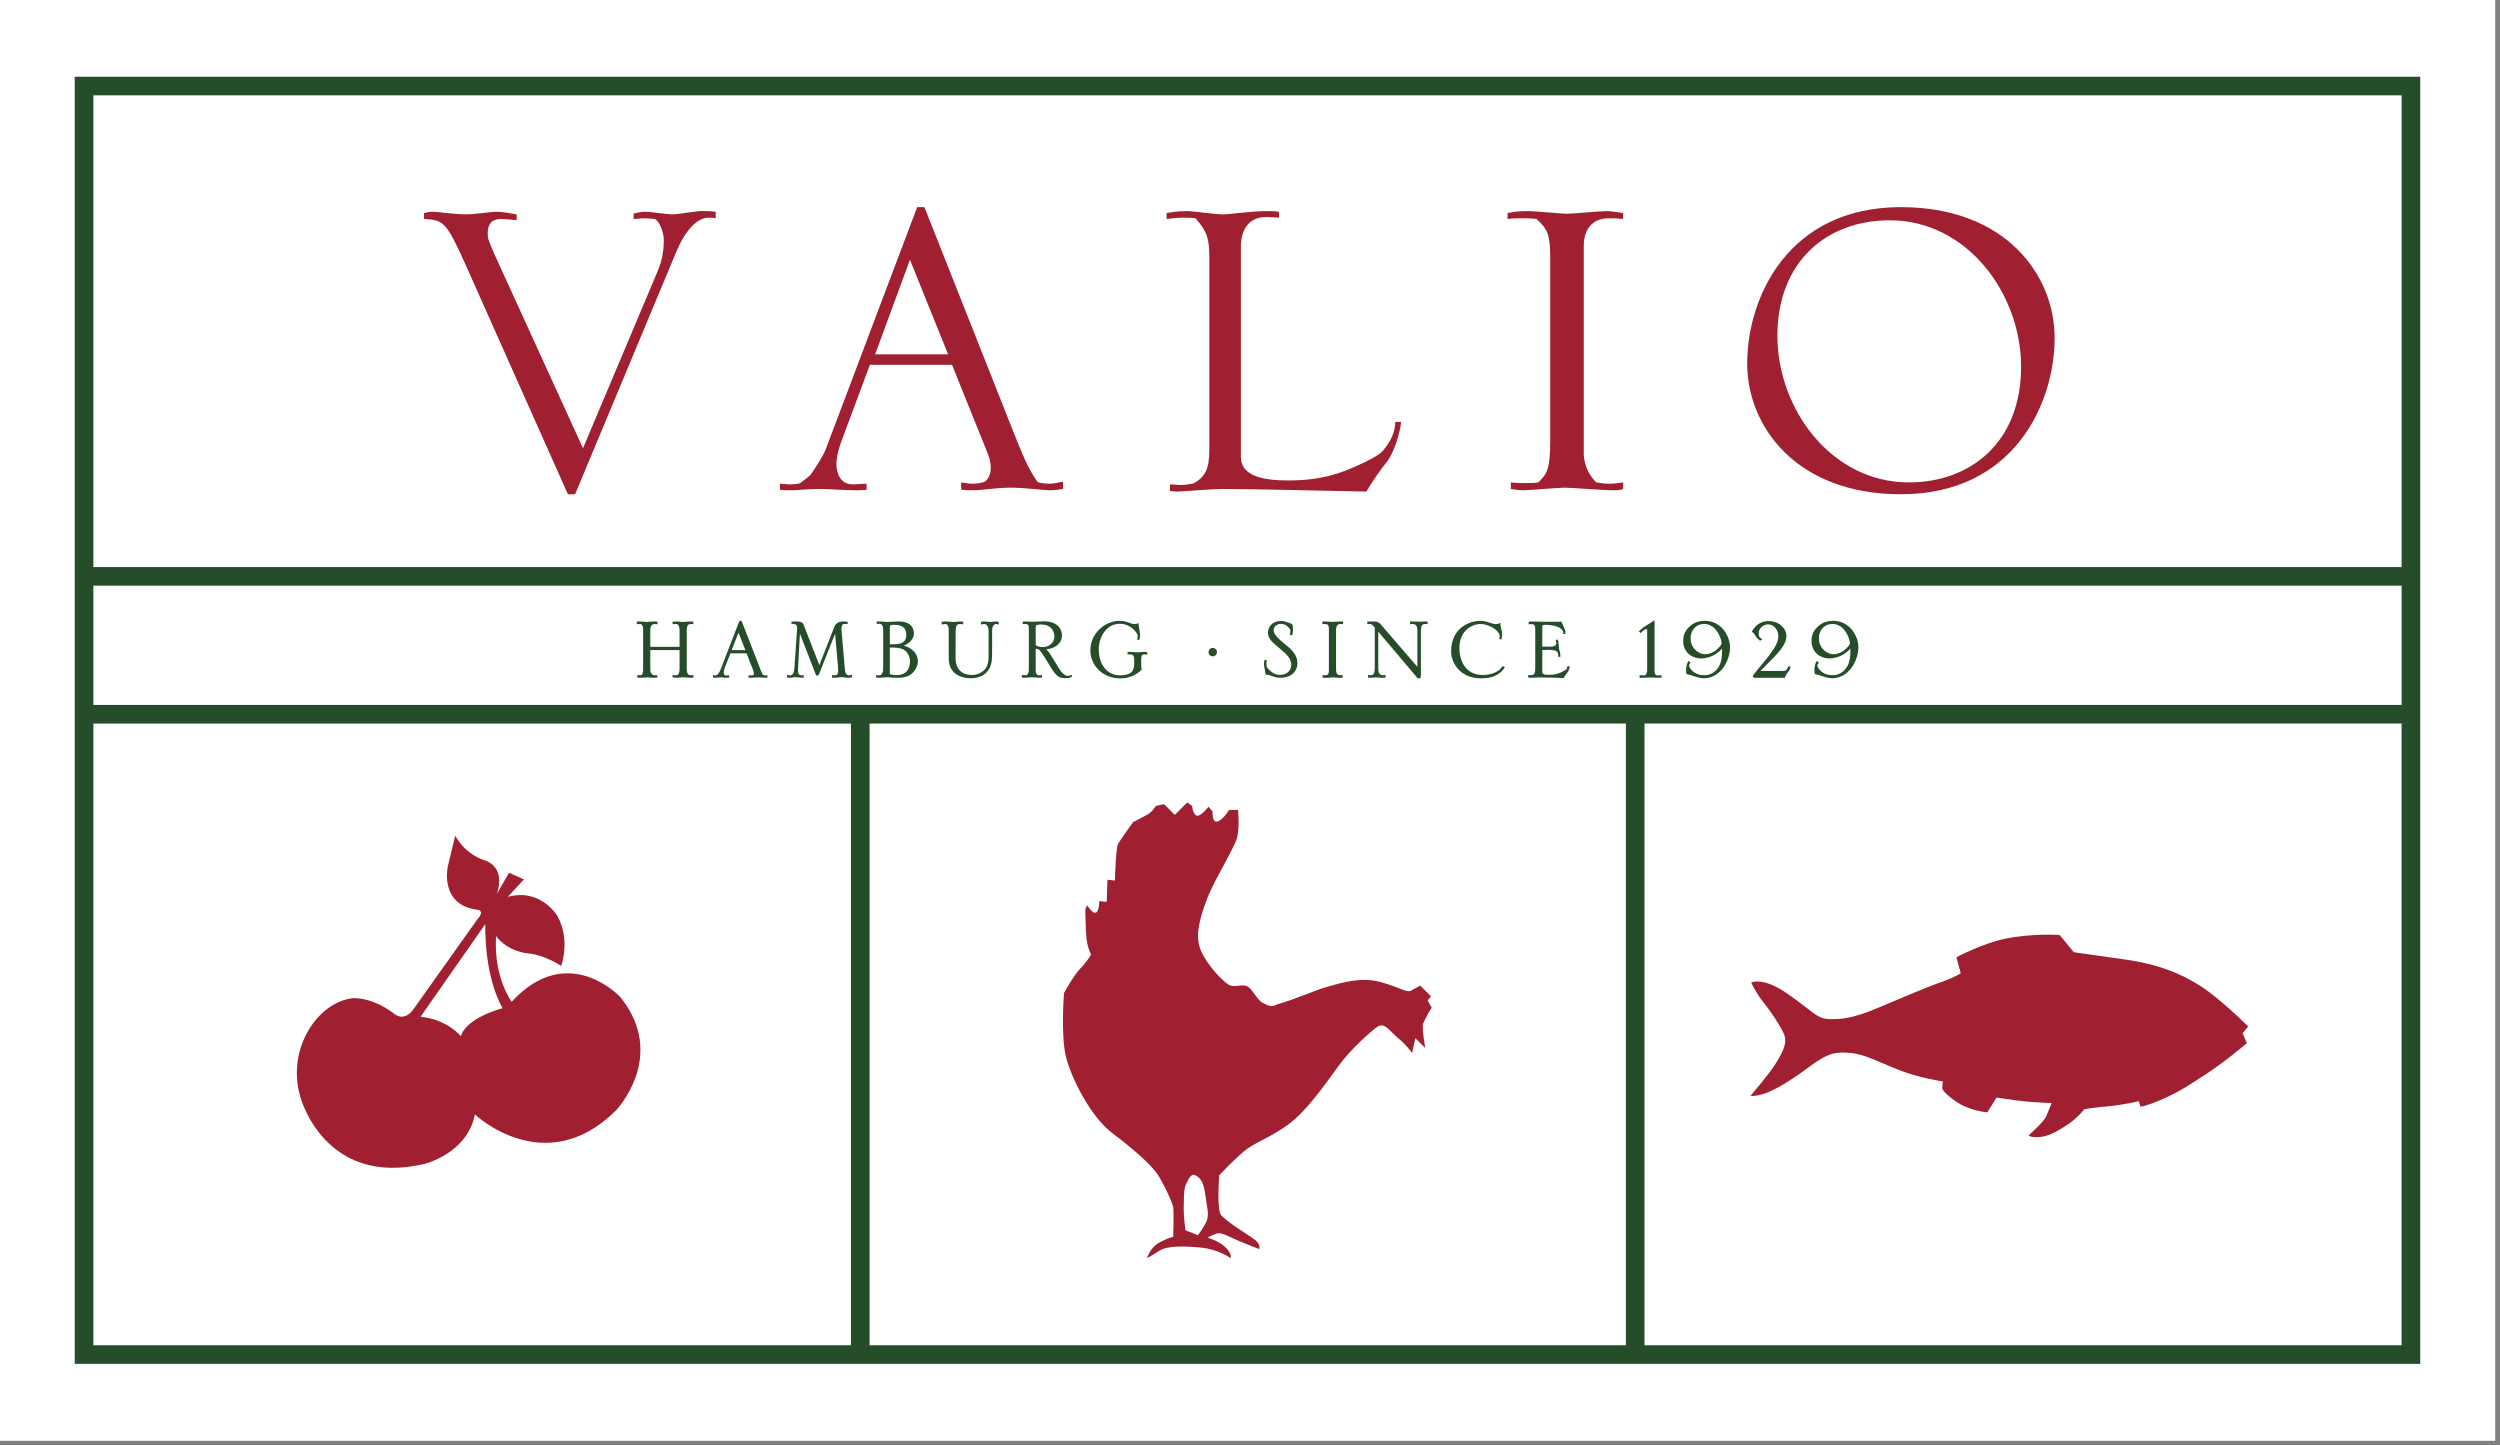
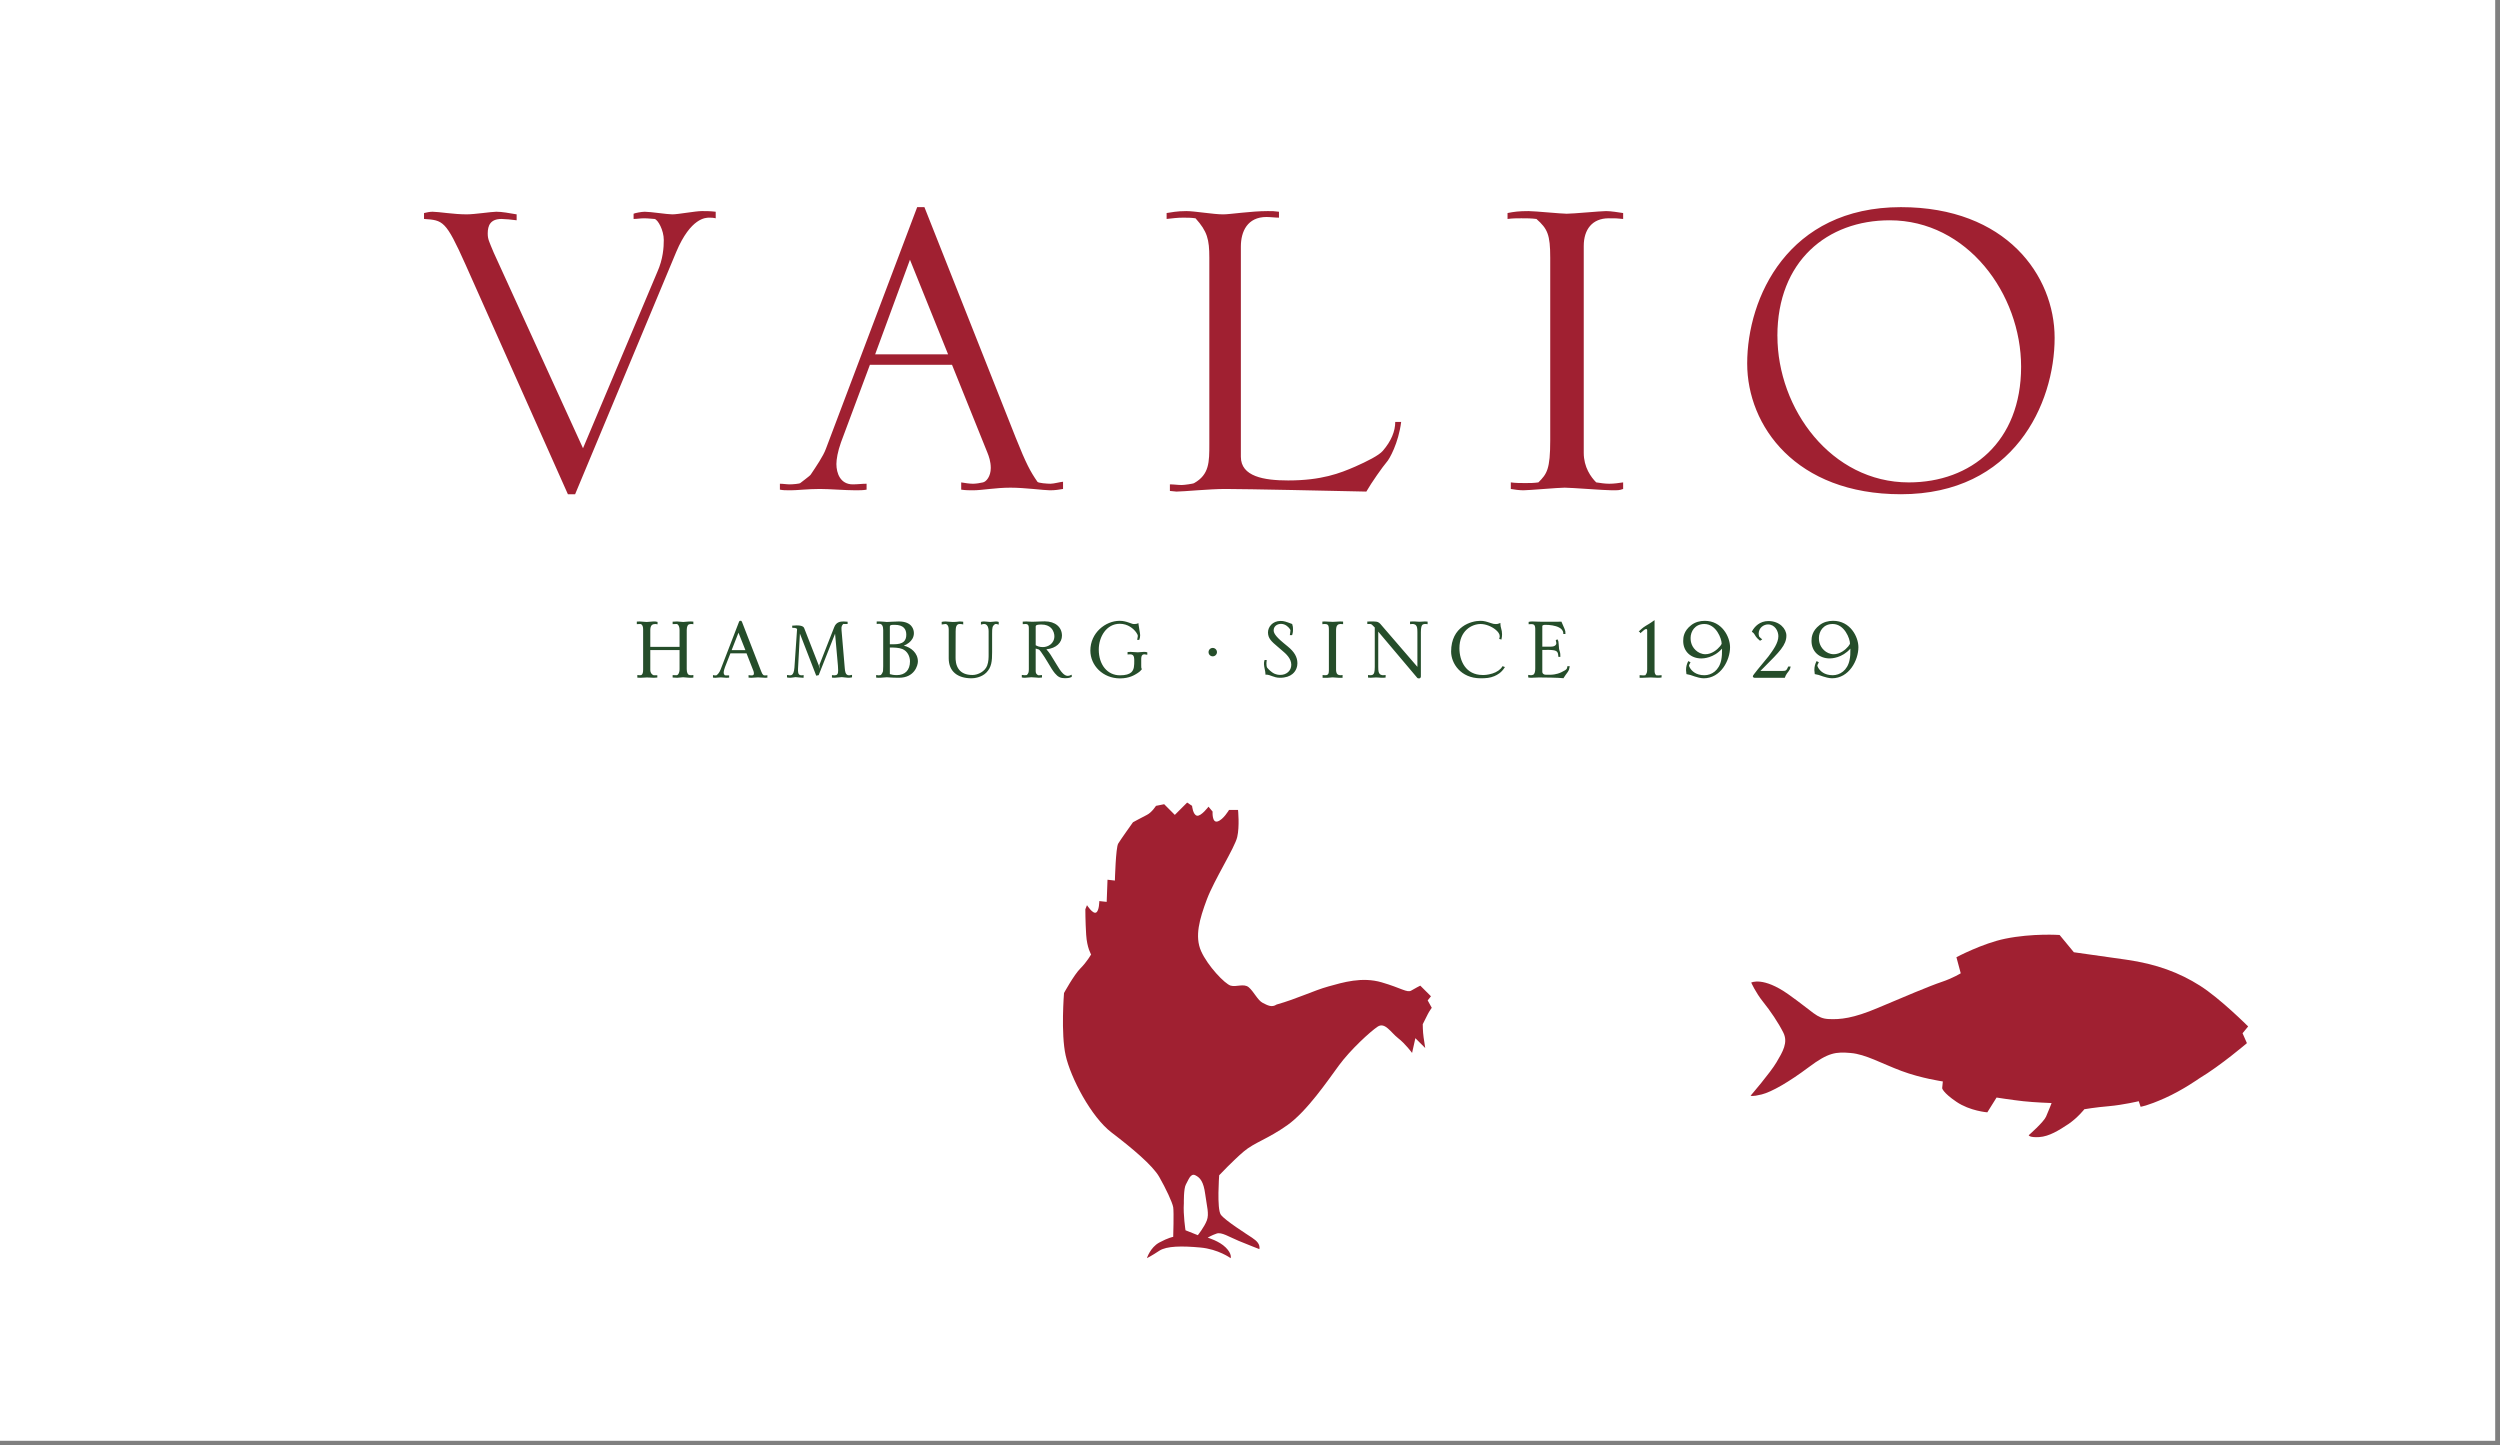
<svg xmlns="http://www.w3.org/2000/svg" width="100%" height="100%" viewBox="0 0 173 100" version="1.1" xml:space="preserve" style="fill-rule:evenodd;clip-rule:evenodd;stroke-linejoin:round;stroke-miterlimit:2;">
  <rect x="0" y="0" width="173" height="100" fill="#808080" stroke="none" />
  <rect x="0" y="0" width="172.667" height="99.703" style="fill:#fff;" />
-   <path d="M5.171,94.381l162.309,-0l-0,-89.07l-162.309,0l0,89.07Zm1.29,-44.309l52.426,-0l-0,43.022l-52.426,-0l-0,-43.022Zm106.052,43.019l-52.338,0l0.001,-43.021l52.337,0l-0,43.021Zm53.679,0l-52.393,0l0,-43.021l52.391,0l0,43.021l0.002,0Zm-0,-44.308l-159.73,0l0,-8.256l159.73,0l-0,8.256Zm-0,-9.544l-159.73,0l0,-32.64l159.73,0l-0,32.64Z" style="fill:#254d2a;fill-rule:nonzero;" />
-   <path d="M98.084,46.146l0,-2.394c0,-0.3 -0.029,-0.404 -0.098,-0.478l-0.001,-0.003l-0.003,-0.002c-0.013,-0.022 -0.039,-0.038 -0.068,-0.052c-0.048,-0.023 -0.106,-0.038 -0.148,-0.038c-0.042,0 -0.097,0 -0.139,0.007l-0.052,0.009l-0,-0.177l0.036,-0.006c0.038,-0.008 0.181,-0.008 0.279,-0.008c0.08,-0 0.181,0.021 0.339,0.021c0.139,0 0.263,-0.021 0.372,-0.021c0.06,-0 0.098,-0 0.151,0.008l0.039,0.004l-0,0.181l-0.055,-0.011c-0.032,-0.007 -0.066,-0.007 -0.099,-0.007c-0.072,0 -0.128,0.008 -0.173,0.035c-0.051,0.028 -0.083,0.079 -0.104,0.157c-0.024,0.089 -0.035,0.213 -0.035,0.381l0,3.06c0,0.031 -0.012,0.086 -0.064,0.118l-0.006,0.004l-0.008,0.002c-0.006,0 -0.038,0.008 -0.054,0.008c-0.017,0 -0.062,-0.001 -0.099,-0.02l-0.008,-0.004l-2.711,-3.212l-0,2.443c-0,0.301 0.029,0.403 0.097,0.478l0.003,0.004l0.001,0.002c0.015,0.02 0.04,0.038 0.068,0.051c0.049,0.024 0.106,0.039 0.15,0.039c0.04,-0 0.096,-0 0.137,-0.008l0.054,-0.008l-0,0.175l-0.038,0.008c-0.037,0.008 -0.179,0.008 -0.276,0.008c-0.08,0 -0.183,-0.021 -0.342,-0.021c-0.138,0 -0.261,0.021 -0.37,0.021c-0.06,0 -0.099,0 -0.152,-0.008l-0.039,-0.005l0,-0.18l0.055,0.011c0.033,0.007 0.065,0.007 0.1,0.007c0.07,-0 0.129,-0.01 0.173,-0.035c0.049,-0.029 0.082,-0.078 0.103,-0.157c0.024,-0.09 0.035,-0.214 0.035,-0.382l0,-2.729l-0.125,-0.125c-0.049,-0.05 -0.081,-0.08 -0.117,-0.098c-0.035,-0.016 -0.076,-0.02 -0.143,-0.02l-0.131,0l-0,-0.169l0.32,-0.006c0.141,-0 0.264,0.006 0.34,0.021c0.037,0.007 0.065,0.017 0.081,0.027c0.048,0.024 0.12,0.072 0.158,0.119l2.567,2.975Zm-19.867,-0.867l-0.19,0.01l-0,-0.167l0.04,-0.004c0.066,-0.006 0.074,-0.008 0.157,-0.008c0.08,0 0.443,0.03 0.515,0.03c0.065,-0 0.349,-0.03 0.415,-0.03c0.115,0 0.123,0.002 0.208,0.024l0.032,0.01l-0,0.163l-0.051,-0.006c-0.049,-0.007 -0.105,-0.022 -0.153,-0.022c-0.05,0 -0.089,0.012 -0.12,0.031c-0.044,0.029 -0.066,0.077 -0.08,0.128c-0.016,0.065 -0.017,0.134 -0.017,0.189l0,0.407c0,0.164 -0.002,0.176 0.032,0.251l0.012,0.024l-0.019,0.023c-0.067,0.083 -0.119,0.144 -0.307,0.265c-0.178,0.11 -0.535,0.347 -1.187,0.347c-1.175,0 -2.051,-0.886 -2.051,-1.927c0,-1.227 1.048,-2.057 2.028,-2.057c0.248,-0 0.449,0.058 0.599,0.11c0.286,0.105 0.321,0.113 0.398,0.113c0.137,0 0.177,-0.012 0.245,-0.039l0.059,-0.024l0.002,0.063c0.008,0.124 0.116,0.649 0.116,0.766c-0,0.137 -0.021,0.206 -0.052,0.296l-0.011,0.032l-0.142,0l0.008,-0.052c0.028,-0.17 0.036,-0.183 0.036,-0.232c-0,-0.044 -0.041,-0.131 -0.114,-0.233c-0.184,-0.257 -0.573,-0.595 -1.136,-0.595c-0.919,-0 -1.453,0.895 -1.453,1.787c0,1.046 0.591,1.779 1.468,1.779c0.397,0 0.636,-0.077 0.78,-0.206c0.104,-0.096 0.156,-0.217 0.181,-0.351c0.026,-0.144 0.026,-0.301 0.026,-0.459c0,-0.072 0,-0.16 -0.02,-0.24c-0.012,-0.053 -0.034,-0.104 -0.074,-0.14c-0.04,-0.034 -0.097,-0.056 -0.18,-0.056Zm49.83,-0.395c-0.573,0.652 -1.302,0.679 -1.431,0.679c-0.709,-0 -1.259,-0.469 -1.259,-1.207c0,-0.248 0.031,-0.692 0.555,-1.098c0.27,-0.209 0.599,-0.298 0.937,-0.298c1.192,-0.001 1.753,1.11 1.753,1.824c-0,0.913 -0.651,2.152 -1.826,2.152c-0.209,0 -0.493,-0.081 -0.619,-0.125c-0.294,-0.108 -0.33,-0.116 -0.544,-0.158l-0.031,-0.006l-0.028,-0.271c0,-0.27 0.06,-0.429 0.134,-0.587l0.02,-0.041l0.156,0.078l-0.085,0.172c-0.011,0.027 -0.019,0.051 -0.019,0.065c0,0.015 0.02,0.076 0.067,0.156c0.12,0.201 0.408,0.506 0.999,0.506c0.491,-0.002 1.016,-0.326 1.163,-1.049c0.054,-0.256 0.058,-0.439 0.058,-0.793l-0,0.001Zm-24.074,1.214l-0.019,0.033c-0.111,0.196 -0.378,0.382 -0.672,0.473c-0.342,0.106 -0.563,0.106 -0.677,0.106c-1.183,0 -1.613,-0.986 -1.613,-1.852c0,-1.207 0.846,-1.677 1.468,-1.677c0.349,-0 0.757,0.167 1.029,0.388c0.174,0.141 0.292,0.302 0.292,0.454c0,0.06 -0.014,0.1 -0.026,0.148l-0.012,0.04l0.04,0.014c0.013,0.004 0.029,0.007 0.044,0.01c0.005,-0 0.012,-0 0.016,0.002l0.049,0.026l0.014,-0.055c0.022,-0.09 0.036,-0.181 0.036,-0.317c0,-0.161 -0.028,-0.279 -0.058,-0.389c-0.028,-0.106 -0.056,-0.204 -0.056,-0.329l-0,-0.068l-0.063,0.025c-0.094,0.041 -0.142,0.055 -0.244,0.055c-0.147,-0 -0.189,-0.014 -0.357,-0.069c-0.312,-0.104 -0.467,-0.155 -0.727,-0.155c-0.616,0 -2.02,0.383 -2.02,2.131c0,0.804 0.659,1.846 2.043,1.846c0.363,-0 0.652,-0.023 0.947,-0.148c0.211,-0.091 0.487,-0.24 0.703,-0.584l0.031,-0.047l-0.168,-0.061Zm15.193,-1.214c-0.572,0.654 -1.302,0.68 -1.43,0.68c-0.711,0 -1.258,-0.468 -1.258,-1.207c0,-0.247 0.028,-0.692 0.554,-1.098c0.269,-0.209 0.599,-0.298 0.935,-0.298c1.194,-0.001 1.753,1.11 1.753,1.825c-0,0.913 -0.649,2.152 -1.824,2.152c-0.209,-0 -0.492,-0.082 -0.619,-0.126c-0.296,-0.107 -0.332,-0.115 -0.546,-0.158l-0.029,-0.005l-0.028,-0.272c-0,-0.27 0.06,-0.428 0.134,-0.587l0.019,-0.041l0.157,0.079l-0.087,0.171c-0.009,0.027 -0.018,0.051 -0.018,0.066c-0,0.014 0.021,0.075 0.068,0.155c0.118,0.201 0.407,0.506 0.999,0.506c0.491,-0.001 1.015,-0.326 1.163,-1.049c0.052,-0.255 0.056,-0.439 0.057,-0.793Zm-50.987,-1.695c-0.012,-0.002 -0.057,-0.01 -0.086,-0.01c-0.04,0 -0.113,0.015 -0.153,0.028l-0.059,0.02l0,-0.191l0.033,-0.008c0.054,-0.016 0.102,-0.024 0.187,-0.024c0.124,-0 0.298,0.036 0.422,0.036c0.107,-0 0.311,-0.036 0.391,-0.036c0.088,-0 0.12,0.008 0.166,0.024l0.031,0.01l-0,0.185l-0.057,-0.016c-0.047,-0.012 -0.092,-0.028 -0.125,-0.028c-0.023,0 -0.064,0.004 -0.079,0.01c-0.182,0.142 -0.196,0.222 -0.196,0.673l0,1.266c0,0.617 -0.034,1.047 -0.405,1.42c-0.337,0.336 -0.832,0.39 -1.02,0.39c-0.49,-0 -0.882,-0.122 -1.154,-0.353c-0.272,-0.232 -0.424,-0.578 -0.424,-1.029l-0,-1.992c-0,-0.345 -0.186,-0.385 -0.225,-0.385c-0.035,0 -0.12,0.016 -0.21,0.03l-0.052,0.008l-0,-0.183l0.034,-0.006c0.07,-0.015 0.137,-0.023 0.228,-0.023c0.08,0 0.436,0.036 0.508,0.036c0.071,0 0.149,0 0.213,-0.008c0.047,-0.008 0.23,-0.028 0.268,-0.028c0.074,0 0.141,0.007 0.201,0.015l0.038,0.005l0,0.188l-0.052,-0.012c-0.07,-0.014 -0.098,-0.02 -0.195,-0.02c-0.124,-0 -0.191,0.064 -0.228,0.153c-0.041,0.102 -0.048,0.237 -0.048,0.362l-0.006,1.788c-0,0.148 -0.002,0.562 0.251,0.868c0.169,0.205 0.45,0.358 0.917,0.358c0.391,-0 0.86,-0.249 1.013,-0.639c0.106,-0.271 0.106,-0.584 0.106,-0.769l0,-1.629c0,-0.179 -0.041,-0.402 -0.227,-0.482l-0.007,-0.002l0.001,-0Zm37.946,3.489c0.085,-0.088 0.114,-0.217 0.114,-0.423l0,-2.692c0,-0.071 -0.001,-0.14 -0.016,-0.201c-0.012,-0.053 -0.033,-0.101 -0.076,-0.132c-0.039,-0.027 -0.093,-0.041 -0.167,-0.041c-0.079,-0 -0.085,-0 -0.148,0.006l-0.05,0.006l-0,-0.167l0.034,-0.006c0.069,-0.015 0.123,-0.023 0.221,-0.023c0.116,0 0.629,0.028 0.737,0.021l0.875,0l0.403,-0.008l0.012,0.031c0.028,0.079 0.181,0.411 0.209,0.484c0.054,0.131 0.054,0.177 0.054,0.293l0,0.045l-0.147,0l-0,-0.043c-0.003,-0.188 -0.123,-0.316 -0.289,-0.404c-0.269,-0.143 -0.66,-0.185 -0.946,-0.185c-0.036,0 -0.096,0.002 -0.147,0.018c-0.037,0.012 -0.07,0.032 -0.07,0.076l-0,1.415l0.595,0c0.306,0 0.377,-0.154 0.377,-0.23c0,-0.056 -0.022,-0.118 -0.035,-0.179l-0.007,-0.031l0.106,-0.072l0.026,0.039c0.054,0.086 0.057,0.107 0.073,0.327c0.021,0.289 0.02,0.325 0.069,0.467c0.045,0.129 0.045,0.244 0.045,0.342l0,0.045l-0.137,0l-0.002,-0.044c-0.008,-0.135 -0.03,-0.231 -0.082,-0.298c-0.052,-0.065 -0.133,-0.098 -0.255,-0.118c-0.172,-0.029 -0.421,-0.027 -0.773,-0.021l-0,1.511c-0,0.14 0.117,0.204 0.231,0.204l0.372,0c0.013,0 0.367,-0.001 0.719,-0.172c0.228,-0.111 0.324,-0.173 0.368,-0.239c0.026,-0.041 0.03,-0.084 0.038,-0.14l0.006,-0.04l0.163,0l-0.008,0.052c-0.022,0.146 -0.038,0.216 -0.13,0.354c-0.043,0.064 -0.252,0.334 -0.279,0.399l-0.014,0.03l-0.033,-0.004c-0.298,-0.036 -1.318,-0.05 -1.666,-0.05l-0.531,0.022c-0.053,-0 -0.116,-0 -0.177,-0.016l-0.035,-0.008l0,-0.176l0.052,0.009c0.041,0.007 0.091,0.015 0.131,0.015c0.05,-0 0.133,-0.012 0.19,-0.048Zm-34.696,-3.652l0.572,-0.021l0.294,-0.008c0.735,0 1.193,0.406 1.193,0.99c-0,0.465 -0.378,0.873 -1.078,0.945c0.235,0.269 0.309,0.387 0.701,1.045c0.137,0.227 0.282,0.471 0.446,0.629c0.104,0.099 0.213,0.164 0.335,0.164c0.088,-0 0.128,-0.023 0.208,-0.056l0.064,-0.025l-0,0.154l-0.028,0.012c-0.107,0.045 -0.197,0.076 -0.447,0.076c-0.284,-0 -0.467,-0.071 -0.691,-0.341c-0.144,-0.173 -0.303,-0.43 -0.524,-0.808c-0.087,-0.146 -0.285,-0.469 -0.437,-0.673c-0.06,-0.08 -0.109,-0.141 -0.141,-0.16c-0.028,-0.013 -0.109,-0.034 -0.178,-0.054c-0.017,-0.005 -0.033,-0.009 -0.048,-0.015l-0,1.57c-0,0.15 0.073,0.244 0.202,0.283c0.068,-0 0.129,-0.007 0.184,-0.015l0.05,-0.005l0,0.169l-0.038,0.005c-0.06,0.007 -0.113,0.015 -0.18,0.015c-0.081,-0 -0.356,-0.036 -0.516,-0.036c-0.109,-0 -0.349,0.036 -0.443,0.036c-0.062,-0 -0.107,-0 -0.183,-0.016l-0.037,-0.007l0,-0.174l0.051,0.006c0.056,0.007 0.098,0.015 0.146,0.015c0.052,-0 0.103,-0.007 0.153,-0.012c0.113,-0.122 0.137,-0.192 0.137,-0.409l0,-2.813c0,-0.05 -0.001,-0.106 -0.013,-0.158c-0.011,-0.044 -0.029,-0.085 -0.068,-0.115c-0.033,-0.025 -0.079,-0.038 -0.142,-0.038c-0.051,-0 -0.11,0.008 -0.153,0.008l-0.046,-0l0,-0.173l0.243,-0.011c0.065,0 0.352,0.02 0.412,0.021Zm17.87,0.574c-0.004,-0.011 -0.027,-0.053 -0.056,-0.093c-0.096,-0.131 -0.3,-0.334 -0.598,-0.334c-0.278,-0 -0.507,0.175 -0.507,0.435c0,0.148 0.041,0.359 0.69,0.893l0.29,0.239c0.456,0.373 0.662,0.734 0.662,1.16c0,0.201 -0.07,0.523 -0.35,0.746c-0.181,0.148 -0.455,0.256 -0.857,0.256c-0.223,-0 -0.39,-0.056 -0.539,-0.112c-0.139,-0.052 -0.266,-0.105 -0.42,-0.105l-0.045,-0l-0,-0.046c-0,-0.195 -0.102,-0.485 -0.102,-0.681c0,-0.07 0.002,-0.178 0.032,-0.257l0.011,-0.028l0.146,0l-0.005,0.051c-0.008,0.064 -0.015,0.112 -0.015,0.176c0,0.109 0.012,0.231 0.047,0.299c0.007,0.013 0.168,0.2 0.327,0.31l0.002,0.001c0.09,0.068 0.265,0.193 0.591,0.193c0.411,0 0.754,-0.278 0.754,-0.702c0,-0.221 -0.097,-0.413 -0.222,-0.577c-0.13,-0.167 -0.29,-0.304 -0.417,-0.411c0,0 -0.298,-0.255 -0.296,-0.254c-0.444,-0.374 -0.678,-0.588 -0.678,-0.999c0,-0.361 0.304,-0.791 0.873,-0.791c0.23,0 0.349,0.043 0.779,0.204l0.02,0.008l0.008,0.021c0.044,0.142 0.052,0.21 0.052,0.354c-0,0.068 -0,0.188 -0.052,0.362l-0.011,0.032l-0.157,-0l0.008,-0.052c0.007,-0.048 0.035,-0.206 0.036,-0.298l-0.001,-0Zm24.616,-0.076c-0.004,0 -0.029,0.008 -0.046,0.015c-0.035,0.014 -0.074,0.033 -0.084,0.044l-0.272,0.235l-0.025,-0.05c-0.009,-0.019 -0.021,-0.034 -0.031,-0.039l-0.058,-0.029l0.048,-0.044c0.25,-0.228 0.257,-0.244 0.668,-0.486c0.122,-0.072 0.215,-0.144 0.31,-0.209l0.07,-0.048l0,3.45c0,0.207 0.018,0.259 0.108,0.364c0.051,0.007 0.101,0.012 0.145,0.012c0.064,0 0.127,-0.006 0.184,-0.013l0.049,-0.007l0,0.161l-0.037,0.006c-0.083,0.016 -0.149,0.016 -0.225,0.016c-0.116,-0 -0.393,-0.022 -0.494,-0.022c-0.088,0 -0.451,0.022 -0.559,0.022l-0.205,-0l0,-0.181l0.249,0.018c0.049,0 0.095,-0.005 0.144,-0.01c0.118,-0.148 0.13,-0.22 0.13,-0.438l0,-2.69c0,-0.045 -0.038,-0.077 -0.07,-0.077l0.001,0Zm-57.216,2.498l1.027,-2.619c0.14,-0.366 0.426,-0.398 0.659,-0.398c0.105,0 0.164,0.007 0.23,0.015l0.04,0.004l-0,0.157l-0.299,-0.003c-0.042,0.043 -0.079,0.08 -0.102,0.139c-0.025,0.063 -0.034,0.151 -0.02,0.295l0.224,2.631c0.009,0.112 0.023,0.217 0.052,0.302c0.04,0.113 0.112,0.188 0.245,0.188c0.046,-0 0.101,-0.007 0.148,-0.02l0.057,-0.016l-0,0.175l-0.036,0.007c-0.075,0.015 -0.136,0.023 -0.234,0.023c-0.072,-0 -0.377,-0.044 -0.436,-0.044c-0.079,-0 -0.428,0.044 -0.501,0.044c-0.093,-0 -0.108,-0 -0.147,-0.008l-0.036,-0.008l0,-0.168l0.052,0.008c0.042,0.007 0.083,0.007 0.124,0.007c0.093,-0 0.153,-0.023 0.19,-0.066c0.06,-0.066 0.063,-0.175 0.063,-0.288c-0,-0.023 -0,-0.144 -0.015,-0.31l-0.197,-2.217l-1.135,2.87l-0.17,0.035l-1.129,-2.912l-0.129,2.418c-0.005,0.112 -0.005,0.214 0.014,0.295c0.012,0.054 0.033,0.099 0.069,0.128c0.036,0.031 0.086,0.047 0.157,0.047c0.032,-0 0.06,-0 0.092,-0.007l0.054,-0.011l0,0.187l-0.045,-0c-0.152,-0 -0.437,-0.044 -0.516,-0.044c-0.072,-0 -0.224,0.044 -0.341,0.044c-0.113,-0 -0.128,-0 -0.21,-0.016l-0.038,-0.006l0,-0.169l0.051,0.007c0.049,0.008 0.098,0.015 0.146,0.015c0.038,-0 0.088,0.001 0.139,-0.031c0.082,-0.052 0.155,-0.184 0.179,-0.51c0,0 0.183,-2.667 0.183,-2.668c0.009,-0.136 -0.012,-0.222 -0.056,-0.274c-0.032,-0.036 -0.075,-0.053 -0.121,-0.064c-0.055,-0.012 -0.113,-0.013 -0.171,-0.013l-0.045,-0l0,-0.151l0.306,-0.017c0.083,0 0.224,0.003 0.337,0.04c0.086,0.027 0.157,0.075 0.185,0.148l1.106,2.829Zm-7.123,0.712c0.071,-0.052 0.195,-0.157 0.287,-0.395l1.28,-3.317c0.012,-0.024 0.025,-0.045 0.049,-0.057l0.009,-0.004l0.088,0l0.012,0.012c0.019,0.02 0.037,0.04 0.047,0.068l1.323,3.408c0.066,0.173 0.087,0.198 0.158,0.269c0.052,0.023 0.084,0.021 0.12,0.021c0.033,0 0.068,0.002 0.099,-0.005l0.055,-0.012l0,0.172l-0.045,-0c-0.022,-0 -0.051,0.008 -0.08,0.008c-0.015,-0 -0.437,-0.028 -0.524,-0.028c-0.072,-0 -0.392,0.028 -0.457,0.028c-0.09,-0 -0.097,-0 -0.158,-0.008l-0.039,-0.004l0,-0.171l0.051,0.007c0.101,0.013 0.125,0.013 0.234,0.008c0.039,-0.023 0.063,-0.039 0.075,-0.063c0.007,-0.016 0.01,-0.034 0.01,-0.061c0,-0.02 0,-0.093 -0.026,-0.165l-0.484,-1.236l-1.115,-0l-0.374,0.953c-0.028,0.069 -0.091,0.265 -0.091,0.376c-0,0.1 0.038,0.149 0.074,0.187c0.049,0.016 0.091,0.014 0.128,0.014l0.175,0l0,0.148l-0.037,0.007c-0.045,0.008 -0.053,0.008 -0.145,0.008c-0.058,-0 -0.319,-0.028 -0.392,-0.028c-0.124,-0 -0.305,0.028 -0.378,0.028c-0.086,-0 -0.092,-0 -0.132,-0.008l-0.036,-0.008l-0,-0.172l0.055,0.012c0.058,0.013 0.073,0.013 0.184,0.008Zm-1.596,-3.717l-0,0.181l-0.054,-0.011c-0.034,-0.006 -0.066,-0.006 -0.101,-0.006c-0.062,-0 -0.15,0.016 -0.182,0.041l-0.003,0.003c-0.04,0.025 -0.118,0.133 -0.118,0.376l-0,2.704c-0,0.243 0.078,0.35 0.118,0.377l0.003,0.003c0.032,0.025 0.12,0.041 0.182,0.041c0.035,-0 0.067,-0 0.101,-0.007l0.054,-0.01l-0,0.179l-0.039,0.006c-0.053,0.008 -0.061,0.008 -0.122,0.008c-0.263,-0 -0.422,-0.036 -0.546,-0.036c-0.116,-0 -0.311,0.036 -0.413,0.036c-0.095,-0 -0.139,-0.008 -0.271,-0.015l-0.043,-0.001l0,-0.168l0.27,0.008c0.05,-0 0.09,-0.031 0.122,-0.076c0.058,-0.082 0.087,-0.211 0.087,-0.345l0,-1.322l-2.025,-0l-0,1.38c-0,0.227 0.157,0.347 0.229,0.363l0.258,-0l0,0.156l-0.039,0.005c-0.051,0.007 -0.111,0.015 -0.202,0.015c-0.088,-0 -0.305,-0.022 -0.48,-0.022c-0.152,0 -0.268,0.022 -0.435,0.022l-0.227,-0.008l0,-0.183l0.051,0.007c0.049,0.008 0.084,0.008 0.132,0.008c0.036,-0 0.088,-0.004 0.123,-0.032c0.052,-0.053 0.094,-0.136 0.094,-0.346l-0,-2.805c-0,-0.159 -0.039,-0.26 -0.095,-0.316c-0.031,-0.03 -0.066,-0.046 -0.1,-0.046l-0.242,0.009l0,-0.173l0.041,-0.005c0.067,-0.007 0.075,-0.007 0.157,-0.007c0.074,0 0.414,0.036 0.487,0.036c0.072,0 0.393,-0.036 0.457,-0.036c0.144,0 0.16,0 0.258,0.023l0.035,0.008l-0,0.169l-0.054,-0.011c-0.034,-0.007 -0.059,-0.013 -0.099,-0.013c-0.106,-0 -0.18,0.025 -0.232,0.066c-0.058,0.048 -0.086,0.115 -0.101,0.183c-0.016,0.073 -0.016,0.146 -0.016,0.201l-0,1.132l2.025,0l0,-1.162c0,-0.133 -0.029,-0.263 -0.087,-0.344c-0.032,-0.046 -0.072,-0.076 -0.122,-0.076l-0.27,0.008l0,-0.168l0.043,-0.003c0.132,-0.006 0.176,-0.013 0.271,-0.013c0.102,0 0.297,0.036 0.413,0.036c0.124,0 0.283,-0.036 0.546,-0.036l0.161,0.012Zm73.76,1.043c0.041,0.05 0.092,0.084 0.161,0.147l0.045,0.041l-0.154,0.093l-0.025,-0.025c-0.043,-0.044 -0.116,-0.101 -0.16,-0.145c-0.082,-0.084 -0.113,-0.136 -0.194,-0.27l-0.002,-0.002c-0.053,-0.094 -0.101,-0.119 -0.154,-0.161l-0.031,-0.022l0.018,-0.035c0.173,-0.323 0.533,-0.705 1.13,-0.705c0.771,-0 1.244,0.533 1.244,1.011c-0,0.321 -0.117,0.6 -0.375,0.94c-0.253,0.33 -0.643,0.721 -1.194,1.272l-0.229,0.228l1.534,-0c0.108,-0 0.176,-0.004 0.232,-0.043c0.054,-0.04 0.096,-0.11 0.148,-0.234l0.012,-0.028l0.166,-0l-0.012,0.054c-0.032,0.137 -0.045,0.176 -0.242,0.425c-0.076,0.105 -0.104,0.181 -0.139,0.273l-0.01,0.028l-2.103,-0c-0.036,-0 -0.068,-0.02 -0.088,-0.046c-0.014,-0.018 -0.021,-0.041 -0.021,-0.058c-0,-0.013 0.007,-0.036 0.021,-0.06c0.02,-0.036 0.059,-0.084 0.075,-0.104c0.253,-0.341 0.863,-1.046 0.987,-1.214c0.314,-0.428 0.683,-0.919 0.683,-1.397c-0,-0.358 -0.245,-0.813 -0.719,-0.813c-0.292,0 -0.646,0.23 -0.646,0.653c-0,0.047 0.026,0.164 0.042,0.197Zm-60.789,2.654c0.087,-0.092 0.127,-0.177 0.154,-0.264c0.007,-0.019 0.012,-0.202 0.012,-0.348l-0,-2.498c-0,-0.261 -0.067,-0.444 -0.288,-0.438l-0.002,0c-0.036,0 -0.079,0.007 -0.116,0.008l-0.044,0l0,-0.169l0.233,0c0.189,0 0.363,0.036 0.472,0.036c0.196,0 0.473,-0.036 0.822,-0.036c0.469,0 0.729,0.145 0.872,0.316c0.148,0.175 0.175,0.377 0.175,0.495c-0,0.288 -0.152,0.507 -0.337,0.657c-0.117,0.096 -0.249,0.164 -0.361,0.205c0.489,0.12 0.975,0.499 0.975,1.096c-0,0.272 -0.24,1.126 -1.302,1.126c-0.524,0.002 -0.75,-0.034 -0.85,-0.034c-0.153,-0 -0.298,0.036 -0.553,0.036c-0.046,-0 -0.091,-0 -0.145,-0.008l-0.038,-0.006l-0,-0.177l0.052,0.007c0.048,0.008 0.082,0.015 0.124,0.015c0.038,-0 0.083,-0.007 0.145,-0.019Zm31.991,-3.697l-0.041,-0.005c-0.067,-0.007 -0.075,-0.007 -0.156,-0.007c-0.08,0 -0.436,0.028 -0.516,0.028c-0.16,0 -0.406,-0.028 -0.566,-0.028l-0.155,0.009l-0,0.183l0.053,-0.01c0.041,-0.006 0.082,-0.006 0.122,-0.006c0.084,-0 0.144,0.016 0.184,0.046c0.047,0.036 0.068,0.09 0.08,0.153c0.012,0.076 0.012,0.164 0.012,0.257l-0,2.668c-0,0.086 -0,0.167 -0.012,0.236c-0.009,0.06 -0.028,0.109 -0.071,0.141c-0.036,0.029 -0.089,0.044 -0.162,0.044c-0.049,-0 -0.097,-0 -0.138,-0.008l-0.052,-0.008l-0,0.192l0.363,-0c0.044,-0 0.277,-0.028 0.327,-0.028c0.059,-0 0.334,0.028 0.4,0.028l0.291,-0l-0,-0.193l-0.053,0.01c-0.034,0.007 -0.067,0.007 -0.093,0.007c-0.091,-0 -0.156,-0.024 -0.2,-0.061c-0.052,-0.044 -0.077,-0.107 -0.089,-0.168c-0.016,-0.068 -0.015,-0.136 -0.015,-0.185l0,-2.681c0,-0.067 0.003,-0.156 0.024,-0.239c0.031,-0.111 0.103,-0.211 0.273,-0.211c0.041,-0 0.089,-0 0.138,0.006l0.052,0.008l0,-0.178Zm-31.365,1.791l0,1.842c0.129,0.037 0.256,0.068 0.493,0.068c0.274,-0 0.499,-0.084 0.656,-0.244c0.157,-0.162 0.245,-0.401 0.245,-0.706c-0,-0.34 -0.172,-0.708 -0.526,-0.855c-0.25,-0.101 -0.579,-0.103 -0.868,-0.105Zm22.054,0.32c-0,0.162 0.128,0.291 0.291,0.291c0.155,0 0.292,-0.129 0.292,-0.291c-0,-0.163 -0.137,-0.292 -0.292,-0.292c-0.163,0 -0.291,0.129 -0.291,0.292Zm33.358,-0.981c0,-0.445 0.292,-0.966 0.952,-0.966c0.411,-0 0.71,0.255 0.906,0.551c0.197,0.298 0.291,0.639 0.291,0.806c0,0.012 -0.006,0.027 -0.016,0.045c-0.021,0.04 -0.055,0.092 -0.103,0.149c-0.189,0.228 -0.567,0.541 -1.006,0.541c-0.264,-0 -0.507,-0.12 -0.675,-0.28c-0.349,-0.328 -0.349,-0.721 -0.349,-0.846Zm8.88,-0c0,-0.445 0.292,-0.966 0.952,-0.966c0.413,-0 0.709,0.255 0.905,0.551c0.198,0.298 0.293,0.639 0.293,0.806c-0,0.012 -0.007,0.027 -0.018,0.045c-0.02,0.04 -0.056,0.092 -0.102,0.149c-0.189,0.228 -0.567,0.541 -1.005,0.541c-0.265,-0 -0.508,-0.12 -0.675,-0.28c-0.35,-0.328 -0.35,-0.721 -0.35,-0.846Zm-75.239,0.842l0.952,0l-0.479,-1.207l-0.473,1.207Zm21.04,-0.339c0.12,0.067 0.246,0.128 0.502,0.128c0.336,-0 0.791,-0.227 0.791,-0.755c0,-0.128 -0.045,-0.392 -0.247,-0.583c-0.136,-0.129 -0.343,-0.223 -0.655,-0.223c-0.125,-0 -0.213,0.008 -0.275,0.024c-0.05,0.013 -0.08,0.029 -0.096,0.052c-0.023,0.028 -0.02,0.065 -0.02,0.105l-0,1.252Zm-10.093,-0.068l0.304,0c0.266,0 0.516,-0.042 0.673,-0.196c0.101,-0.099 0.161,-0.248 0.161,-0.461c0,-0.189 -0.045,-0.361 -0.168,-0.485c-0.125,-0.126 -0.326,-0.201 -0.63,-0.201c-0.089,0 -0.168,-0.001 -0.228,0.011c-0.036,0.007 -0.066,0.017 -0.085,0.037c-0.019,0.02 -0.027,0.049 -0.027,0.089l0,1.206Z" style="fill:#254d2a;" />
+   <path d="M98.084,46.146l0,-2.394c0,-0.3 -0.029,-0.404 -0.098,-0.478l-0.001,-0.003l-0.003,-0.002c-0.013,-0.022 -0.039,-0.038 -0.068,-0.052c-0.048,-0.023 -0.106,-0.038 -0.148,-0.038c-0.042,0 -0.097,0 -0.139,0.007l-0.052,0.009l-0,-0.177l0.036,-0.006c0.038,-0.008 0.181,-0.008 0.279,-0.008c0.08,-0 0.181,0.021 0.339,0.021c0.139,0 0.263,-0.021 0.372,-0.021c0.06,-0 0.098,-0 0.151,0.008l0.039,0.004l-0,0.181l-0.055,-0.011c-0.032,-0.007 -0.066,-0.007 -0.099,-0.007c-0.072,0 -0.128,0.008 -0.173,0.035c-0.051,0.028 -0.083,0.079 -0.104,0.157c-0.024,0.089 -0.035,0.213 -0.035,0.381l0,3.06c0,0.031 -0.012,0.086 -0.064,0.118l-0.006,0.004l-0.008,0.002c-0.006,0 -0.038,0.008 -0.054,0.008c-0.017,0 -0.062,-0.001 -0.099,-0.02l-0.008,-0.004l-2.711,-3.212l-0,2.443c-0,0.301 0.029,0.403 0.097,0.478l0.003,0.004l0.001,0.002c0.015,0.02 0.04,0.038 0.068,0.051c0.049,0.024 0.106,0.039 0.15,0.039c0.04,-0 0.096,-0 0.137,-0.008l0.054,-0.008l-0,0.175l-0.038,0.008c-0.037,0.008 -0.179,0.008 -0.276,0.008c-0.08,0 -0.183,-0.021 -0.342,-0.021c-0.138,0 -0.261,0.021 -0.37,0.021c-0.06,0 -0.099,0 -0.152,-0.008l-0.039,-0.005l0,-0.18l0.055,0.011c0.033,0.007 0.065,0.007 0.1,0.007c0.07,-0 0.129,-0.01 0.173,-0.035c0.049,-0.029 0.082,-0.078 0.103,-0.157c0.024,-0.09 0.035,-0.214 0.035,-0.382l0,-2.729l-0.125,-0.125c-0.049,-0.05 -0.081,-0.08 -0.117,-0.098c-0.035,-0.016 -0.076,-0.02 -0.143,-0.02l-0.131,0l-0,-0.169l0.32,-0.006c0.141,-0 0.264,0.006 0.34,0.021c0.037,0.007 0.065,0.017 0.081,0.027c0.048,0.024 0.12,0.072 0.158,0.119l2.567,2.975Zm-19.867,-0.867l-0.19,0.01l-0,-0.167l0.04,-0.004c0.066,-0.006 0.074,-0.008 0.157,-0.008c0.08,0 0.443,0.03 0.515,0.03c0.065,-0 0.349,-0.03 0.415,-0.03c0.115,0 0.123,0.002 0.208,0.024l0.032,0.01l-0,0.163l-0.051,-0.006c-0.049,-0.007 -0.105,-0.022 -0.153,-0.022c-0.05,0 -0.089,0.012 -0.12,0.031c-0.044,0.029 -0.066,0.077 -0.08,0.128c-0.016,0.065 -0.017,0.134 -0.017,0.189l0,0.407c0,0.164 -0.002,0.176 0.032,0.251l0.012,0.024l-0.019,0.023c-0.067,0.083 -0.119,0.144 -0.307,0.265c-0.178,0.11 -0.535,0.347 -1.187,0.347c-1.175,0 -2.051,-0.886 -2.051,-1.927c0,-1.227 1.048,-2.057 2.028,-2.057c0.248,-0 0.449,0.058 0.599,0.11c0.286,0.105 0.321,0.113 0.398,0.113c0.137,0 0.177,-0.012 0.245,-0.039l0.059,-0.024l0.002,0.063c0.008,0.124 0.116,0.649 0.116,0.766c-0,0.137 -0.021,0.206 -0.052,0.296l-0.011,0.032l-0.142,0l0.008,-0.052c0.028,-0.17 0.036,-0.183 0.036,-0.232c-0,-0.044 -0.041,-0.131 -0.114,-0.233c-0.184,-0.257 -0.573,-0.595 -1.136,-0.595c-0.919,-0 -1.453,0.895 -1.453,1.787c0,1.046 0.591,1.779 1.468,1.779c0.397,0 0.636,-0.077 0.78,-0.206c0.104,-0.096 0.156,-0.217 0.181,-0.351c0.026,-0.144 0.026,-0.301 0.026,-0.459c0,-0.072 0,-0.16 -0.02,-0.24c-0.012,-0.053 -0.034,-0.104 -0.074,-0.14c-0.04,-0.034 -0.097,-0.056 -0.18,-0.056Zm49.83,-0.395c-0.573,0.652 -1.302,0.679 -1.431,0.679c-0.709,-0 -1.259,-0.469 -1.259,-1.207c0,-0.248 0.031,-0.692 0.555,-1.098c0.27,-0.209 0.599,-0.298 0.937,-0.298c1.192,-0.001 1.753,1.11 1.753,1.824c-0,0.913 -0.651,2.152 -1.826,2.152c-0.209,0 -0.493,-0.081 -0.619,-0.125c-0.294,-0.108 -0.33,-0.116 -0.544,-0.158l-0.031,-0.006l-0.028,-0.271c0,-0.27 0.06,-0.429 0.134,-0.587l0.02,-0.041l0.156,0.078l-0.085,0.172c-0.011,0.027 -0.019,0.051 -0.019,0.065c0,0.015 0.02,0.076 0.067,0.156c0.12,0.201 0.408,0.506 0.999,0.506c0.491,-0.002 1.016,-0.326 1.163,-1.049c0.054,-0.256 0.058,-0.439 0.058,-0.793l-0,0.001Zm-24.074,1.214l-0.019,0.033c-0.111,0.196 -0.378,0.382 -0.672,0.473c-0.342,0.106 -0.563,0.106 -0.677,0.106c-1.183,0 -1.613,-0.986 -1.613,-1.852c0,-1.207 0.846,-1.677 1.468,-1.677c0.349,-0 0.757,0.167 1.029,0.388c0.174,0.141 0.292,0.302 0.292,0.454c0,0.06 -0.014,0.1 -0.026,0.148l-0.012,0.04l0.04,0.014c0.013,0.004 0.029,0.007 0.044,0.01c0.005,-0 0.012,-0 0.016,0.002l0.049,0.026l0.014,-0.055c0.022,-0.09 0.036,-0.181 0.036,-0.317c0,-0.161 -0.028,-0.279 -0.058,-0.389c-0.028,-0.106 -0.056,-0.204 -0.056,-0.329l-0,-0.068l-0.063,0.025c-0.094,0.041 -0.142,0.055 -0.244,0.055c-0.147,-0 -0.189,-0.014 -0.357,-0.069c-0.312,-0.104 -0.467,-0.155 -0.727,-0.155c-0.616,0 -2.02,0.383 -2.02,2.131c0,0.804 0.659,1.846 2.043,1.846c0.363,-0 0.652,-0.023 0.947,-0.148c0.211,-0.091 0.487,-0.24 0.703,-0.584l0.031,-0.047l-0.168,-0.061Zm15.193,-1.214c-0.572,0.654 -1.302,0.68 -1.43,0.68c-0.711,0 -1.258,-0.468 -1.258,-1.207c0,-0.247 0.028,-0.692 0.554,-1.098c0.269,-0.209 0.599,-0.298 0.935,-0.298c1.194,-0.001 1.753,1.11 1.753,1.825c-0,0.913 -0.649,2.152 -1.824,2.152c-0.209,-0 -0.492,-0.082 -0.619,-0.126c-0.296,-0.107 -0.332,-0.115 -0.546,-0.158l-0.029,-0.005l-0.028,-0.272c-0,-0.27 0.06,-0.428 0.134,-0.587l0.019,-0.041l0.157,0.079l-0.087,0.171c-0.009,0.027 -0.018,0.051 -0.018,0.066c-0,0.014 0.021,0.075 0.068,0.155c0.118,0.201 0.407,0.506 0.999,0.506c0.491,-0.001 1.015,-0.326 1.163,-1.049c0.052,-0.255 0.056,-0.439 0.057,-0.793Zm-50.987,-1.695c-0.012,-0.002 -0.057,-0.01 -0.086,-0.01c-0.04,0 -0.113,0.015 -0.153,0.028l-0.059,0.02l0,-0.191l0.033,-0.008c0.054,-0.016 0.102,-0.024 0.187,-0.024c0.124,-0 0.298,0.036 0.422,0.036c0.107,-0 0.311,-0.036 0.391,-0.036c0.088,-0 0.12,0.008 0.166,0.024l0.031,0.01l-0,0.185l-0.057,-0.016c-0.047,-0.012 -0.092,-0.028 -0.125,-0.028c-0.023,0 -0.064,0.004 -0.079,0.01c-0.182,0.142 -0.196,0.222 -0.196,0.673l0,1.266c0,0.617 -0.034,1.047 -0.405,1.42c-0.337,0.336 -0.832,0.39 -1.02,0.39c-0.49,-0 -0.882,-0.122 -1.154,-0.353c-0.272,-0.232 -0.424,-0.578 -0.424,-1.029l-0,-1.992c-0,-0.345 -0.186,-0.385 -0.225,-0.385c-0.035,0 -0.12,0.016 -0.21,0.03l-0.052,0.008l-0,-0.183l0.034,-0.006c0.07,-0.015 0.137,-0.023 0.228,-0.023c0.08,0 0.436,0.036 0.508,0.036c0.071,0 0.149,0 0.213,-0.008c0.047,-0.008 0.23,-0.028 0.268,-0.028c0.074,0 0.141,0.007 0.201,0.015l0.038,0.005l0,0.188l-0.052,-0.012c-0.07,-0.014 -0.098,-0.02 -0.195,-0.02c-0.124,-0 -0.191,0.064 -0.228,0.153c-0.041,0.102 -0.048,0.237 -0.048,0.362l-0.006,1.788c-0,0.148 -0.002,0.562 0.251,0.868c0.169,0.205 0.45,0.358 0.917,0.358c0.391,-0 0.86,-0.249 1.013,-0.639c0.106,-0.271 0.106,-0.584 0.106,-0.769l0,-1.629c0,-0.179 -0.041,-0.402 -0.227,-0.482l-0.007,-0.002l0.001,-0Zm37.946,3.489c0.085,-0.088 0.114,-0.217 0.114,-0.423l0,-2.692c0,-0.071 -0.001,-0.14 -0.016,-0.201c-0.012,-0.053 -0.033,-0.101 -0.076,-0.132c-0.039,-0.027 -0.093,-0.041 -0.167,-0.041c-0.079,-0 -0.085,-0 -0.148,0.006l-0.05,0.006l-0,-0.167l0.034,-0.006c0.069,-0.015 0.123,-0.023 0.221,-0.023c0.116,0 0.629,0.028 0.737,0.021l0.875,0l0.403,-0.008l0.012,0.031c0.028,0.079 0.181,0.411 0.209,0.484c0.054,0.131 0.054,0.177 0.054,0.293l0,0.045l-0.147,0l-0,-0.043c-0.003,-0.188 -0.123,-0.316 -0.289,-0.404c-0.269,-0.143 -0.66,-0.185 -0.946,-0.185c-0.036,0 -0.096,0.002 -0.147,0.018c-0.037,0.012 -0.07,0.032 -0.07,0.076l-0,1.415l0.595,0c0.306,0 0.377,-0.154 0.377,-0.23c0,-0.056 -0.022,-0.118 -0.035,-0.179l-0.007,-0.031l0.106,-0.072l0.026,0.039c0.054,0.086 0.057,0.107 0.073,0.327c0.021,0.289 0.02,0.325 0.069,0.467c0.045,0.129 0.045,0.244 0.045,0.342l0,0.045l-0.137,0l-0.002,-0.044c-0.008,-0.135 -0.03,-0.231 -0.082,-0.298c-0.052,-0.065 -0.133,-0.098 -0.255,-0.118c-0.172,-0.029 -0.421,-0.027 -0.773,-0.021l-0,1.511c-0,0.14 0.117,0.204 0.231,0.204l0.372,0c0.013,0 0.367,-0.001 0.719,-0.172c0.228,-0.111 0.324,-0.173 0.368,-0.239c0.026,-0.041 0.03,-0.084 0.038,-0.14l0.006,-0.04l0.163,0l-0.008,0.052c-0.022,0.146 -0.038,0.216 -0.13,0.354c-0.043,0.064 -0.252,0.334 -0.279,0.399l-0.014,0.03l-0.033,-0.004c-0.298,-0.036 -1.318,-0.05 -1.666,-0.05l-0.531,0.022c-0.053,-0 -0.116,-0 -0.177,-0.016l-0.035,-0.008l0,-0.176l0.052,0.009c0.041,0.007 0.091,0.015 0.131,0.015c0.05,-0 0.133,-0.012 0.19,-0.048Zm-34.696,-3.652l0.572,-0.021l0.294,-0.008c0.735,0 1.193,0.406 1.193,0.99c-0,0.465 -0.378,0.873 -1.078,0.945c0.235,0.269 0.309,0.387 0.701,1.045c0.137,0.227 0.282,0.471 0.446,0.629c0.104,0.099 0.213,0.164 0.335,0.164c0.088,-0 0.128,-0.023 0.208,-0.056l0.064,-0.025l-0,0.154l-0.028,0.012c-0.107,0.045 -0.197,0.076 -0.447,0.076c-0.284,-0 -0.467,-0.071 -0.691,-0.341c-0.144,-0.173 -0.303,-0.43 -0.524,-0.808c-0.087,-0.146 -0.285,-0.469 -0.437,-0.673c-0.06,-0.08 -0.109,-0.141 -0.141,-0.16c-0.028,-0.013 -0.109,-0.034 -0.178,-0.054c-0.017,-0.005 -0.033,-0.009 -0.048,-0.015l-0,1.57c-0,0.15 0.073,0.244 0.202,0.283c0.068,-0 0.129,-0.007 0.184,-0.015l0.05,-0.005l0,0.169l-0.038,0.005c-0.06,0.007 -0.113,0.015 -0.18,0.015c-0.081,-0 -0.356,-0.036 -0.516,-0.036c-0.109,-0 -0.349,0.036 -0.443,0.036c-0.062,-0 -0.107,-0 -0.183,-0.016l-0.037,-0.007l0,-0.174l0.051,0.006c0.056,0.007 0.098,0.015 0.146,0.015c0.052,-0 0.103,-0.007 0.153,-0.012c0.113,-0.122 0.137,-0.192 0.137,-0.409l0,-2.813c0,-0.05 -0.001,-0.106 -0.013,-0.158c-0.011,-0.044 -0.029,-0.085 -0.068,-0.115c-0.033,-0.025 -0.079,-0.038 -0.142,-0.038c-0.051,-0 -0.11,0.008 -0.153,0.008l-0.046,-0l0,-0.173l0.243,-0.011c0.065,0 0.352,0.02 0.412,0.021Zm17.87,0.574c-0.004,-0.011 -0.027,-0.053 -0.056,-0.093c-0.096,-0.131 -0.3,-0.334 -0.598,-0.334c-0.278,-0 -0.507,0.175 -0.507,0.435c0,0.148 0.041,0.359 0.69,0.893l0.29,0.239c0.456,0.373 0.662,0.734 0.662,1.16c0,0.201 -0.07,0.523 -0.35,0.746c-0.181,0.148 -0.455,0.256 -0.857,0.256c-0.223,-0 -0.39,-0.056 -0.539,-0.112c-0.139,-0.052 -0.266,-0.105 -0.42,-0.105l-0.045,-0l-0,-0.046c-0,-0.195 -0.102,-0.485 -0.102,-0.681c0,-0.07 0.002,-0.178 0.032,-0.257l0.011,-0.028l0.146,0l-0.005,0.051c-0.008,0.064 -0.015,0.112 -0.015,0.176c0,0.109 0.012,0.231 0.047,0.299c0.007,0.013 0.168,0.2 0.327,0.31l0.002,0.001c0.09,0.068 0.265,0.193 0.591,0.193c0.411,0 0.754,-0.278 0.754,-0.702c0,-0.221 -0.097,-0.413 -0.222,-0.577c-0.13,-0.167 -0.29,-0.304 -0.417,-0.411c0,0 -0.298,-0.255 -0.296,-0.254c-0.444,-0.374 -0.678,-0.588 -0.678,-0.999c0,-0.361 0.304,-0.791 0.873,-0.791c0.23,0 0.349,0.043 0.779,0.204l0.02,0.008l0.008,0.021c0.044,0.142 0.052,0.21 0.052,0.354c-0,0.068 -0,0.188 -0.052,0.362l-0.011,0.032l-0.157,-0l0.008,-0.052c0.007,-0.048 0.035,-0.206 0.036,-0.298l-0.001,-0Zm24.616,-0.076c-0.004,0 -0.029,0.008 -0.046,0.015c-0.035,0.014 -0.074,0.033 -0.084,0.044l-0.272,0.235l-0.025,-0.05c-0.009,-0.019 -0.021,-0.034 -0.031,-0.039l-0.058,-0.029l0.048,-0.044c0.25,-0.228 0.257,-0.244 0.668,-0.486c0.122,-0.072 0.215,-0.144 0.31,-0.209l0.07,-0.048l0,3.45c0,0.207 0.018,0.259 0.108,0.364c0.051,0.007 0.101,0.012 0.145,0.012c0.064,0 0.127,-0.006 0.184,-0.013l0.049,-0.007l0,0.161l-0.037,0.006c-0.083,0.016 -0.149,0.016 -0.225,0.016c-0.116,-0 -0.393,-0.022 -0.494,-0.022c-0.088,0 -0.451,0.022 -0.559,0.022l-0.205,-0l0,-0.181l0.249,0.018c0.049,0 0.095,-0.005 0.144,-0.01c0.118,-0.148 0.13,-0.22 0.13,-0.438l0,-2.69c0,-0.045 -0.038,-0.077 -0.07,-0.077l0.001,0Zm-57.216,2.498l1.027,-2.619c0.14,-0.366 0.426,-0.398 0.659,-0.398c0.105,0 0.164,0.007 0.23,0.015l0.04,0.004l-0,0.157l-0.299,-0.003c-0.042,0.043 -0.079,0.08 -0.102,0.139c-0.025,0.063 -0.034,0.151 -0.02,0.295l0.224,2.631c0.009,0.112 0.023,0.217 0.052,0.302c0.04,0.113 0.112,0.188 0.245,0.188c0.046,-0 0.101,-0.007 0.148,-0.02l0.057,-0.016l-0,0.175l-0.036,0.007c-0.075,0.015 -0.136,0.023 -0.234,0.023c-0.072,-0 -0.377,-0.044 -0.436,-0.044c-0.079,-0 -0.428,0.044 -0.501,0.044c-0.093,-0 -0.108,-0 -0.147,-0.008l-0.036,-0.008l0,-0.168l0.052,0.008c0.042,0.007 0.083,0.007 0.124,0.007c0.093,-0 0.153,-0.023 0.19,-0.066c0.06,-0.066 0.063,-0.175 0.063,-0.288c-0,-0.023 -0,-0.144 -0.015,-0.31l-0.197,-2.217l-1.135,2.87l-0.17,0.035l-1.129,-2.912l-0.129,2.418c-0.005,0.112 -0.005,0.214 0.014,0.295c0.012,0.054 0.033,0.099 0.069,0.128c0.036,0.031 0.086,0.047 0.157,0.047c0.032,-0 0.06,-0 0.092,-0.007l0.054,-0.011l0,0.187l-0.045,-0c-0.152,-0 -0.437,-0.044 -0.516,-0.044c-0.072,-0 -0.224,0.044 -0.341,0.044c-0.113,-0 -0.128,-0 -0.21,-0.016l-0.038,-0.006l0,-0.169l0.051,0.007c0.049,0.008 0.098,0.015 0.146,0.015c0.038,-0 0.088,0.001 0.139,-0.031c0.082,-0.052 0.155,-0.184 0.179,-0.51c0,0 0.183,-2.667 0.183,-2.668c-0.032,-0.036 -0.075,-0.053 -0.121,-0.064c-0.055,-0.012 -0.113,-0.013 -0.171,-0.013l-0.045,-0l0,-0.151l0.306,-0.017c0.083,0 0.224,0.003 0.337,0.04c0.086,0.027 0.157,0.075 0.185,0.148l1.106,2.829Zm-7.123,0.712c0.071,-0.052 0.195,-0.157 0.287,-0.395l1.28,-3.317c0.012,-0.024 0.025,-0.045 0.049,-0.057l0.009,-0.004l0.088,0l0.012,0.012c0.019,0.02 0.037,0.04 0.047,0.068l1.323,3.408c0.066,0.173 0.087,0.198 0.158,0.269c0.052,0.023 0.084,0.021 0.12,0.021c0.033,0 0.068,0.002 0.099,-0.005l0.055,-0.012l0,0.172l-0.045,-0c-0.022,-0 -0.051,0.008 -0.08,0.008c-0.015,-0 -0.437,-0.028 -0.524,-0.028c-0.072,-0 -0.392,0.028 -0.457,0.028c-0.09,-0 -0.097,-0 -0.158,-0.008l-0.039,-0.004l0,-0.171l0.051,0.007c0.101,0.013 0.125,0.013 0.234,0.008c0.039,-0.023 0.063,-0.039 0.075,-0.063c0.007,-0.016 0.01,-0.034 0.01,-0.061c0,-0.02 0,-0.093 -0.026,-0.165l-0.484,-1.236l-1.115,-0l-0.374,0.953c-0.028,0.069 -0.091,0.265 -0.091,0.376c-0,0.1 0.038,0.149 0.074,0.187c0.049,0.016 0.091,0.014 0.128,0.014l0.175,0l0,0.148l-0.037,0.007c-0.045,0.008 -0.053,0.008 -0.145,0.008c-0.058,-0 -0.319,-0.028 -0.392,-0.028c-0.124,-0 -0.305,0.028 -0.378,0.028c-0.086,-0 -0.092,-0 -0.132,-0.008l-0.036,-0.008l-0,-0.172l0.055,0.012c0.058,0.013 0.073,0.013 0.184,0.008Zm-1.596,-3.717l-0,0.181l-0.054,-0.011c-0.034,-0.006 -0.066,-0.006 -0.101,-0.006c-0.062,-0 -0.15,0.016 -0.182,0.041l-0.003,0.003c-0.04,0.025 -0.118,0.133 -0.118,0.376l-0,2.704c-0,0.243 0.078,0.35 0.118,0.377l0.003,0.003c0.032,0.025 0.12,0.041 0.182,0.041c0.035,-0 0.067,-0 0.101,-0.007l0.054,-0.01l-0,0.179l-0.039,0.006c-0.053,0.008 -0.061,0.008 -0.122,0.008c-0.263,-0 -0.422,-0.036 -0.546,-0.036c-0.116,-0 -0.311,0.036 -0.413,0.036c-0.095,-0 -0.139,-0.008 -0.271,-0.015l-0.043,-0.001l0,-0.168l0.27,0.008c0.05,-0 0.09,-0.031 0.122,-0.076c0.058,-0.082 0.087,-0.211 0.087,-0.345l0,-1.322l-2.025,-0l-0,1.38c-0,0.227 0.157,0.347 0.229,0.363l0.258,-0l0,0.156l-0.039,0.005c-0.051,0.007 -0.111,0.015 -0.202,0.015c-0.088,-0 -0.305,-0.022 -0.48,-0.022c-0.152,0 -0.268,0.022 -0.435,0.022l-0.227,-0.008l0,-0.183l0.051,0.007c0.049,0.008 0.084,0.008 0.132,0.008c0.036,-0 0.088,-0.004 0.123,-0.032c0.052,-0.053 0.094,-0.136 0.094,-0.346l-0,-2.805c-0,-0.159 -0.039,-0.26 -0.095,-0.316c-0.031,-0.03 -0.066,-0.046 -0.1,-0.046l-0.242,0.009l0,-0.173l0.041,-0.005c0.067,-0.007 0.075,-0.007 0.157,-0.007c0.074,0 0.414,0.036 0.487,0.036c0.072,0 0.393,-0.036 0.457,-0.036c0.144,0 0.16,0 0.258,0.023l0.035,0.008l-0,0.169l-0.054,-0.011c-0.034,-0.007 -0.059,-0.013 -0.099,-0.013c-0.106,-0 -0.18,0.025 -0.232,0.066c-0.058,0.048 -0.086,0.115 -0.101,0.183c-0.016,0.073 -0.016,0.146 -0.016,0.201l-0,1.132l2.025,0l0,-1.162c0,-0.133 -0.029,-0.263 -0.087,-0.344c-0.032,-0.046 -0.072,-0.076 -0.122,-0.076l-0.27,0.008l0,-0.168l0.043,-0.003c0.132,-0.006 0.176,-0.013 0.271,-0.013c0.102,0 0.297,0.036 0.413,0.036c0.124,0 0.283,-0.036 0.546,-0.036l0.161,0.012Zm73.76,1.043c0.041,0.05 0.092,0.084 0.161,0.147l0.045,0.041l-0.154,0.093l-0.025,-0.025c-0.043,-0.044 -0.116,-0.101 -0.16,-0.145c-0.082,-0.084 -0.113,-0.136 -0.194,-0.27l-0.002,-0.002c-0.053,-0.094 -0.101,-0.119 -0.154,-0.161l-0.031,-0.022l0.018,-0.035c0.173,-0.323 0.533,-0.705 1.13,-0.705c0.771,-0 1.244,0.533 1.244,1.011c-0,0.321 -0.117,0.6 -0.375,0.94c-0.253,0.33 -0.643,0.721 -1.194,1.272l-0.229,0.228l1.534,-0c0.108,-0 0.176,-0.004 0.232,-0.043c0.054,-0.04 0.096,-0.11 0.148,-0.234l0.012,-0.028l0.166,-0l-0.012,0.054c-0.032,0.137 -0.045,0.176 -0.242,0.425c-0.076,0.105 -0.104,0.181 -0.139,0.273l-0.01,0.028l-2.103,-0c-0.036,-0 -0.068,-0.02 -0.088,-0.046c-0.014,-0.018 -0.021,-0.041 -0.021,-0.058c-0,-0.013 0.007,-0.036 0.021,-0.06c0.02,-0.036 0.059,-0.084 0.075,-0.104c0.253,-0.341 0.863,-1.046 0.987,-1.214c0.314,-0.428 0.683,-0.919 0.683,-1.397c-0,-0.358 -0.245,-0.813 -0.719,-0.813c-0.292,0 -0.646,0.23 -0.646,0.653c-0,0.047 0.026,0.164 0.042,0.197Zm-60.789,2.654c0.087,-0.092 0.127,-0.177 0.154,-0.264c0.007,-0.019 0.012,-0.202 0.012,-0.348l-0,-2.498c-0,-0.261 -0.067,-0.444 -0.288,-0.438l-0.002,0c-0.036,0 -0.079,0.007 -0.116,0.008l-0.044,0l0,-0.169l0.233,0c0.189,0 0.363,0.036 0.472,0.036c0.196,0 0.473,-0.036 0.822,-0.036c0.469,0 0.729,0.145 0.872,0.316c0.148,0.175 0.175,0.377 0.175,0.495c-0,0.288 -0.152,0.507 -0.337,0.657c-0.117,0.096 -0.249,0.164 -0.361,0.205c0.489,0.12 0.975,0.499 0.975,1.096c-0,0.272 -0.24,1.126 -1.302,1.126c-0.524,0.002 -0.75,-0.034 -0.85,-0.034c-0.153,-0 -0.298,0.036 -0.553,0.036c-0.046,-0 -0.091,-0 -0.145,-0.008l-0.038,-0.006l-0,-0.177l0.052,0.007c0.048,0.008 0.082,0.015 0.124,0.015c0.038,-0 0.083,-0.007 0.145,-0.019Zm31.991,-3.697l-0.041,-0.005c-0.067,-0.007 -0.075,-0.007 -0.156,-0.007c-0.08,0 -0.436,0.028 -0.516,0.028c-0.16,0 -0.406,-0.028 -0.566,-0.028l-0.155,0.009l-0,0.183l0.053,-0.01c0.041,-0.006 0.082,-0.006 0.122,-0.006c0.084,-0 0.144,0.016 0.184,0.046c0.047,0.036 0.068,0.09 0.08,0.153c0.012,0.076 0.012,0.164 0.012,0.257l-0,2.668c-0,0.086 -0,0.167 -0.012,0.236c-0.009,0.06 -0.028,0.109 -0.071,0.141c-0.036,0.029 -0.089,0.044 -0.162,0.044c-0.049,-0 -0.097,-0 -0.138,-0.008l-0.052,-0.008l-0,0.192l0.363,-0c0.044,-0 0.277,-0.028 0.327,-0.028c0.059,-0 0.334,0.028 0.4,0.028l0.291,-0l-0,-0.193l-0.053,0.01c-0.034,0.007 -0.067,0.007 -0.093,0.007c-0.091,-0 -0.156,-0.024 -0.2,-0.061c-0.052,-0.044 -0.077,-0.107 -0.089,-0.168c-0.016,-0.068 -0.015,-0.136 -0.015,-0.185l0,-2.681c0,-0.067 0.003,-0.156 0.024,-0.239c0.031,-0.111 0.103,-0.211 0.273,-0.211c0.041,-0 0.089,-0 0.138,0.006l0.052,0.008l0,-0.178Zm-31.365,1.791l0,1.842c0.129,0.037 0.256,0.068 0.493,0.068c0.274,-0 0.499,-0.084 0.656,-0.244c0.157,-0.162 0.245,-0.401 0.245,-0.706c-0,-0.34 -0.172,-0.708 -0.526,-0.855c-0.25,-0.101 -0.579,-0.103 -0.868,-0.105Zm22.054,0.32c-0,0.162 0.128,0.291 0.291,0.291c0.155,0 0.292,-0.129 0.292,-0.291c-0,-0.163 -0.137,-0.292 -0.292,-0.292c-0.163,0 -0.291,0.129 -0.291,0.292Zm33.358,-0.981c0,-0.445 0.292,-0.966 0.952,-0.966c0.411,-0 0.71,0.255 0.906,0.551c0.197,0.298 0.291,0.639 0.291,0.806c0,0.012 -0.006,0.027 -0.016,0.045c-0.021,0.04 -0.055,0.092 -0.103,0.149c-0.189,0.228 -0.567,0.541 -1.006,0.541c-0.264,-0 -0.507,-0.12 -0.675,-0.28c-0.349,-0.328 -0.349,-0.721 -0.349,-0.846Zm8.88,-0c0,-0.445 0.292,-0.966 0.952,-0.966c0.413,-0 0.709,0.255 0.905,0.551c0.198,0.298 0.293,0.639 0.293,0.806c-0,0.012 -0.007,0.027 -0.018,0.045c-0.02,0.04 -0.056,0.092 -0.102,0.149c-0.189,0.228 -0.567,0.541 -1.005,0.541c-0.265,-0 -0.508,-0.12 -0.675,-0.28c-0.35,-0.328 -0.35,-0.721 -0.35,-0.846Zm-75.239,0.842l0.952,0l-0.479,-1.207l-0.473,1.207Zm21.04,-0.339c0.12,0.067 0.246,0.128 0.502,0.128c0.336,-0 0.791,-0.227 0.791,-0.755c0,-0.128 -0.045,-0.392 -0.247,-0.583c-0.136,-0.129 -0.343,-0.223 -0.655,-0.223c-0.125,-0 -0.213,0.008 -0.275,0.024c-0.05,0.013 -0.08,0.029 -0.096,0.052c-0.023,0.028 -0.02,0.065 -0.02,0.105l-0,1.252Zm-10.093,-0.068l0.304,0c0.266,0 0.516,-0.042 0.673,-0.196c0.101,-0.099 0.161,-0.248 0.161,-0.461c0,-0.189 -0.045,-0.361 -0.168,-0.485c-0.125,-0.126 -0.326,-0.201 -0.63,-0.201c-0.089,0 -0.168,-0.001 -0.228,0.011c-0.036,0.007 -0.066,0.017 -0.085,0.037c-0.019,0.02 -0.027,0.049 -0.027,0.089l0,1.206Z" style="fill:#254d2a;" />
  <path d="M39.298,34.201l0.5,-0l7.001,-16.776c1,-2.363 2.046,-2.363 2.273,-2.363c0.136,-0 0.272,-0 0.455,0.045l0,-0.454c-0.363,-0.046 -0.682,-0.046 -0.955,-0.046c-0.455,-0 -1.637,0.227 -2.047,0.227c-0.362,0 -1.5,-0.181 -1.908,-0.181c-0.228,0 -0.683,0.091 -0.773,0.137l-0,0.363c0.227,0 0.453,-0.046 0.727,-0.046c0.319,-0 0.591,0.046 0.728,0.046c0.227,0.046 0.635,0.772 0.635,1.454c0,0.5 -0.044,1.318 -0.454,2.227l-5.136,12.185l-6.183,-13.547c-0.318,-0.774 -0.41,-0.909 -0.41,-1.319c-0,-0.544 0.182,-1.001 0.955,-1.001c0.228,0.001 0.728,0.047 1.046,0.092l0,-0.41c-0.545,-0.09 -1,-0.181 -1.409,-0.181c-0.319,0 -1.501,0.181 -2.047,0.181c-0.908,0 -1.953,-0.181 -2.363,-0.181c-0.182,0 -0.409,0.045 -0.591,0.091l0,0.408c1.318,0.092 1.501,0.092 2.864,3.138l7.092,15.911Zm14.671,-0.318c0.227,0.045 0.364,0.045 0.772,0.045c0.455,-0 1.137,-0.091 2,-0.091c0.683,0 1.728,0.091 2.456,0.091c0.272,-0 0.545,-0 0.771,-0.045l0,-0.409c-0.316,0 -0.636,0.044 -0.954,0.044c-0.863,0 -1.135,-0.772 -1.135,-1.409c0,-0.318 0.089,-0.863 0.317,-1.499l2.001,-5.365l5.683,-0l2.454,6.092c0.091,0.228 0.227,0.591 0.227,1.046c0,0.591 -0.318,0.954 -0.545,0.999c-0.183,0.047 -0.501,0.092 -0.682,0.092c-0.227,0 -0.545,-0.045 -0.819,-0.092l-0,0.501c0.319,0.045 0.545,0.045 0.819,0.045c0.636,-0 1.545,-0.182 2.591,-0.182c1,-0 2.318,0.182 2.728,0.182c0.364,-0 0.635,-0.045 0.909,-0.091l0,-0.5c-0.137,0 -0.636,0.137 -0.863,0.137c-0.228,0 -0.864,-0.045 -0.911,-0.137c-0.499,-0.727 -0.771,-1.228 -1.499,-3.046l-6.319,-15.956l-0.502,0l-6.318,16.728c-0.182,0.502 -0.681,1.228 -1.045,1.774c-0.045,0.09 -0.682,0.545 -0.728,0.592c-0.045,0.045 -0.5,0.089 -0.726,0.089c-0.228,0 -0.455,-0.044 -0.682,-0.044l0,0.409Zm6.592,-9.365l2.408,-6.546l2.638,6.546l-5.046,0Zm28.581,8.729c-1.683,-0 -3.274,-0.273 -3.274,-1.637l-0,-14.548c-0,-1.046 0.455,-2.046 1.772,-2.046c0.273,0 0.591,0.046 0.865,0.046l0,-0.409c-0.32,-0.046 -0.455,-0.046 -0.774,-0.046c-1.182,-0 -2.59,0.227 -3.09,0.227c-0.683,0 -1.955,-0.227 -2.547,-0.227c-0.682,-0 -1.045,0.091 -1.364,0.135l-0,0.41c0.41,-0.044 0.728,-0.09 1.138,-0.09c0.272,-0 0.59,-0 0.863,0.046c0.817,0.908 0.954,1.455 0.954,2.727l0,12.911c0,1.227 0,2.092 -1.046,2.682c-0.043,0.046 -0.681,0.135 -0.863,0.135c-0.272,0 -0.545,-0.045 -0.819,-0.045l0,0.455c0.137,0 0.32,0.045 0.455,0.045c0.456,0 2.319,-0.181 3.365,-0.181c1.454,0 7.774,0.136 9.774,0.181c0.363,-0.636 1.137,-1.727 1.409,-2.045c0.181,-0.182 0.819,-1.317 1,-2.773l-0.409,-0c0,0.637 -0.273,1.319 -0.863,2.001c-0.273,0.318 -1.092,0.727 -1.911,1.09c-1.045,0.454 -2.317,0.956 -4.635,0.956m15.407,0.59c0.228,0.046 0.636,0.091 0.864,0.091c0.408,-0 2.409,-0.182 2.864,-0.182c0.454,-0 2.728,0.182 3.273,0.182c0.454,-0 0.501,-0 0.772,-0.091l0,-0.456c-0.318,0.047 -0.635,0.093 -0.954,0.093c-0.318,0 -0.591,-0.046 -0.91,-0.093c-0.363,-0.362 -0.862,-1.045 -0.862,-2.044l-0,-14.32c-0,-1.137 0.59,-1.911 1.727,-1.911c0.5,-0 0.591,-0 0.999,0.047l0,-0.411c-0.318,-0.044 -0.818,-0.135 -1.183,-0.135c-0.363,-0 -2.273,0.183 -2.725,0.183c-0.364,0 -2.229,-0.183 -2.638,-0.183c-0.682,-0 -1.001,0.046 -1.454,0.135l-0,0.411c0.363,-0.047 0.637,-0.047 0.954,-0.047c0.363,-0 0.683,-0 1.046,0.047c0.774,0.682 0.954,1.09 0.954,2.682l-0,12.637c-0,2 -0.226,2.319 -0.818,2.909c-0.317,0.047 -0.591,0.047 -0.909,0.047c-0.318,-0 -0.682,-0 -1,-0.047l0,0.456Zm16.357,-8.683c-0,4.32 3.364,9.047 10.638,9.047c7.818,-0 10.637,-6.273 10.637,-10.821c-0,-4.318 -3.363,-9.046 -10.637,-9.046c-7.821,-0 -10.638,6.273 -10.638,10.82m2.09,-1.909c0,-5.182 3.455,-8.001 7.773,-8.001c5.366,-0 9.092,5.091 9.092,10.138c0,5.182 -3.454,8 -7.772,8c-5.364,0 -9.091,-5.091 -9.091,-10.137" style="fill:#a02031;fill-rule:nonzero;" />
  <path d="M121.184,67.994c-0,0 0.81,-0.431 2.566,0.809c1.755,1.242 1.966,1.671 2.778,1.714c0.813,0.043 1.709,-0.043 3.422,-0.771c1.712,-0.727 3.635,-1.539 4.406,-1.794c0.772,-0.258 1.327,-0.6 1.327,-0.6l-0.299,-1.113c0,0 1.81,-0.962 3.379,-1.281c1.881,-0.386 3.762,-0.257 3.762,-0.257l0.986,1.195c0,-0 1.542,0.214 3.636,0.515c2.095,0.299 3.674,0.902 5.088,1.796c1.414,0.897 3.336,2.823 3.336,2.823l-0.386,0.471l0.301,0.685c-0,0 -1.798,1.539 -3.293,2.437c0,-0 -1.153,0.818 -2.395,1.371c-1.242,0.553 -1.669,0.594 -1.669,0.594l-0.128,-0.384c0,-0 -1.068,0.255 -2.053,0.343c-0.985,0.084 -1.711,0.213 -1.711,0.213c-0,0 -0.469,0.598 -1.11,1.029c-0.643,0.427 -1.328,0.855 -2.012,0.898c-0.686,0.043 -0.728,-0.129 -0.728,-0.129c-0,-0 1.026,-0.898 1.198,-1.284c0.171,-0.385 0.385,-0.942 0.385,-0.942c0,-0 -1.195,-0.042 -1.965,-0.128c-0.772,-0.085 -1.843,-0.253 -1.843,-0.253l-0.64,1.023c-0,0 -1.197,-0.089 -2.138,-0.729c-0.94,-0.637 -0.986,-0.938 -0.986,-0.938l0.046,-0.47c-0,0 -1.497,-0.214 -2.867,-0.728c-1.371,-0.513 -2.48,-1.156 -3.508,-1.241c-1.027,-0.087 -1.538,-0.043 -2.907,0.984c-1.37,1.026 -2.565,1.712 -3.25,1.883c-0.686,0.172 -0.771,0.087 -0.771,0.087c0,-0 1.366,-1.585 1.794,-2.313c0.429,-0.728 0.815,-1.365 0.471,-2.051c-0.343,-0.685 -0.895,-1.503 -1.41,-2.141c-0.511,-0.639 -0.812,-1.323 -0.812,-1.323" style="fill:#a02031;fill-rule:nonzero;" />
  <path d="M82.719,81.329c-0.34,-0.172 -0.487,0.356 -0.652,0.63c-0.165,0.277 -0.144,1.301 -0.144,1.301c-0.055,0.795 0.114,1.875 0.114,1.875l0.853,0.34c-0,0 0.453,-0.568 0.624,-1.023c0.17,-0.454 -0,-0.965 -0.113,-1.817c-0.113,-0.853 -0.342,-1.137 -0.682,-1.306m5.624,-11.816c1.42,-0.4 2.557,-0.966 3.579,-1.25c1.022,-0.285 2.328,-0.683 3.691,-0.285c1.365,0.398 1.762,0.739 2.046,0.569c0.284,-0.171 0.625,-0.341 0.625,-0.341l0.739,0.737l-0.228,0.285l0.283,0.511c0.002,-0 -0.169,0.228 -0.282,0.455l-0.342,0.681c0,0 0,0.511 0.059,0.909c0.056,0.398 0.112,0.739 0.112,0.739l-0.682,-0.681l-0.227,1.022c-0,-0 -0.454,-0.625 -0.966,-1.022c-0.511,-0.398 -0.908,-1.136 -1.419,-0.796c-0.511,0.34 -1.876,1.591 -2.671,2.671c-0.794,1.078 -2.216,3.181 -3.578,4.146c-1.364,0.965 -2.273,1.194 -3.011,1.818c-0.738,0.624 -1.704,1.648 -1.704,1.648c-0,-0 -0.171,2.328 0.113,2.726c0.283,0.397 1.818,1.363 2.158,1.591c0.341,0.227 0.569,0.455 0.513,0.794c-0,0 -0.739,-0.283 -1.422,-0.567c-0.681,-0.283 -1.192,-0.625 -1.533,-0.512c-0.34,0.114 -0.625,0.285 -0.625,0.285c-0,-0 0.796,0.227 1.251,0.682c0.454,0.454 0.339,0.738 0.339,0.738c0,-0 -0.851,-0.626 -2.102,-0.738c-1.249,-0.114 -2.329,-0.114 -2.84,0.227c-0.511,0.34 -0.852,0.511 -0.852,0.511c0,-0 0.226,-0.738 0.852,-1.08c0.625,-0.34 0.967,-0.396 0.967,-0.396c0,-0 0.055,-1.705 0,-2.047c-0.058,-0.341 -0.512,-1.305 -0.967,-2.101c-0.454,-0.795 -1.874,-1.988 -3.294,-3.068c-1.421,-1.08 -2.841,-3.806 -3.182,-5.34c-0.34,-1.533 -0.113,-4.317 -0.113,-4.317c0,-0 0.681,-1.25 1.135,-1.705c0.455,-0.454 0.739,-0.965 0.739,-0.965c-0,0 -0.284,-0.455 -0.341,-1.364c-0.057,-0.907 -0.057,-1.762 -0.057,-1.762l0.114,-0.283c0,-0 0.397,0.625 0.626,0.512c0.226,-0.113 0.226,-0.795 0.226,-0.795l0.511,0.055l0.057,-1.533l0.511,0.058c0,-0 0.058,-2.273 0.228,-2.557c0.17,-0.283 1.023,-1.477 1.023,-1.477c0,0 0.624,-0.341 0.965,-0.511c0.341,-0.17 0.626,-0.625 0.626,-0.625l0.568,-0.114l0.737,0.739l0.853,-0.853l0.341,0.228c-0,-0 0.056,0.625 0.34,0.681c0.285,0.057 0.796,-0.624 0.796,-0.624l0.284,0.34c-0,0 -0.056,0.795 0.34,0.683c0.398,-0.114 0.796,-0.796 0.796,-0.796l0.624,0c0.002,0 0.115,1.135 -0.056,1.874c-0.17,0.739 -1.59,2.954 -2.102,4.318c-0.511,1.363 -0.852,2.557 -0.397,3.579c0.454,1.022 1.646,2.271 2.046,2.386c0.396,0.113 0.908,-0.17 1.249,0.113c0.34,0.283 0.624,0.909 0.966,1.079c0.34,0.171 0.624,0.341 0.965,0.115" style="fill:#a02031;fill-rule:nonzero;" />
-   <path d="M42.936,69.006c-0.001,-0 -3.622,-3.922 -7.528,0.315c-0,0 -1.262,-1.666 -1.082,-4.551c-0,-0 0.66,1.035 2.269,1.216c-0,0 0.977,0.045 2.238,0.857c0,0 0.674,-1.803 -0.27,-3.47c0,-0 -1.155,-1.939 -3.425,-1.309l1.121,-1.211l-1.035,-0.456l-0.853,1.486c0,0 0.735,-1.773 -0.809,-2.342c0,0 -1.279,-0.314 -2.06,-1.711l-0.512,2.116c-0,-0 -0.625,2.724 2.12,3.021c-0,-0 0.448,0.09 -0.096,0.676l-4.381,6.165c-0,0 -0.576,0.937 -1.334,0.361c0,-0 -1.316,-1.099 -2.847,-1.099c-2.48,0.251 -4.683,3.553 -3.647,6.905c0,-0 1.668,6.192 8.564,4.568c-0,0 2.961,-0.711 3.497,-3.424c0,0 4.837,4.598 9.753,-0.27c0,0 3.601,-3.741 0.316,-7.843l0.001,-0Zm-8.158,0.765c0,-0 -2.502,0.625 -2.883,1.94c-0,0 -0.921,-1.164 -2.792,-1.352l4.483,-6.417c-0,0 -0.138,3.442 1.192,5.829Z" style="fill:#a02031;fill-rule:nonzero;" />
</svg>